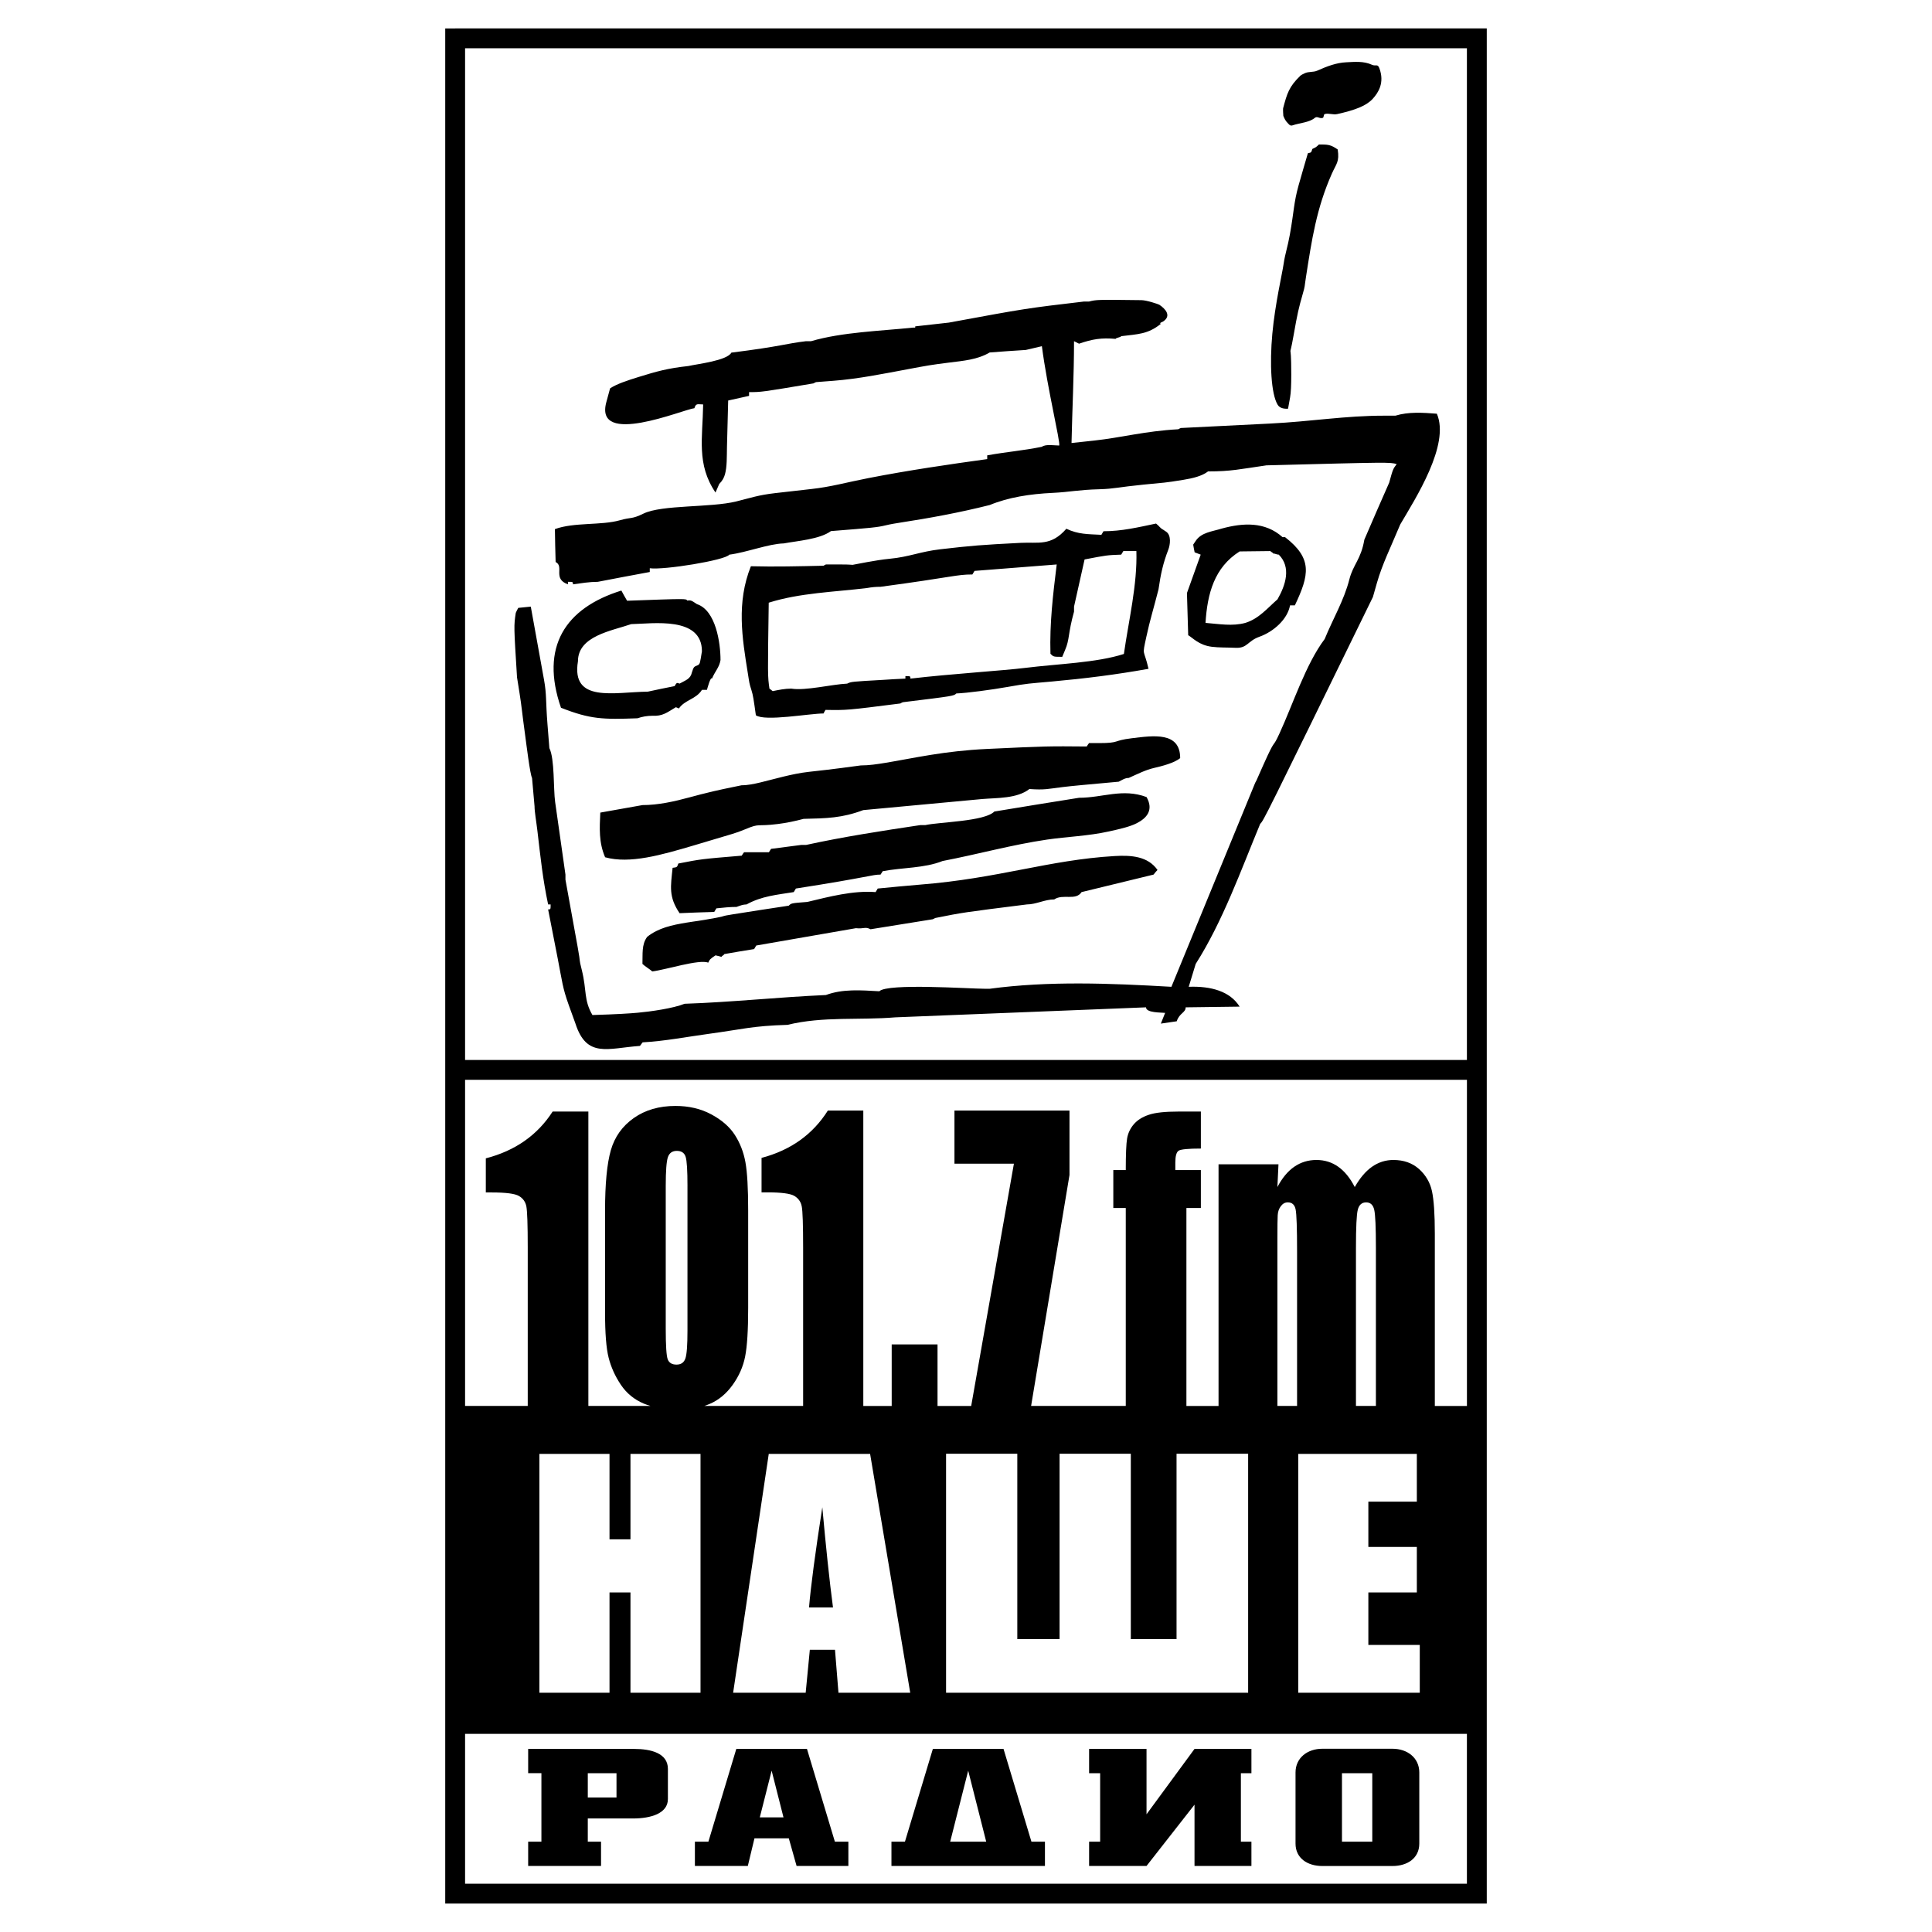
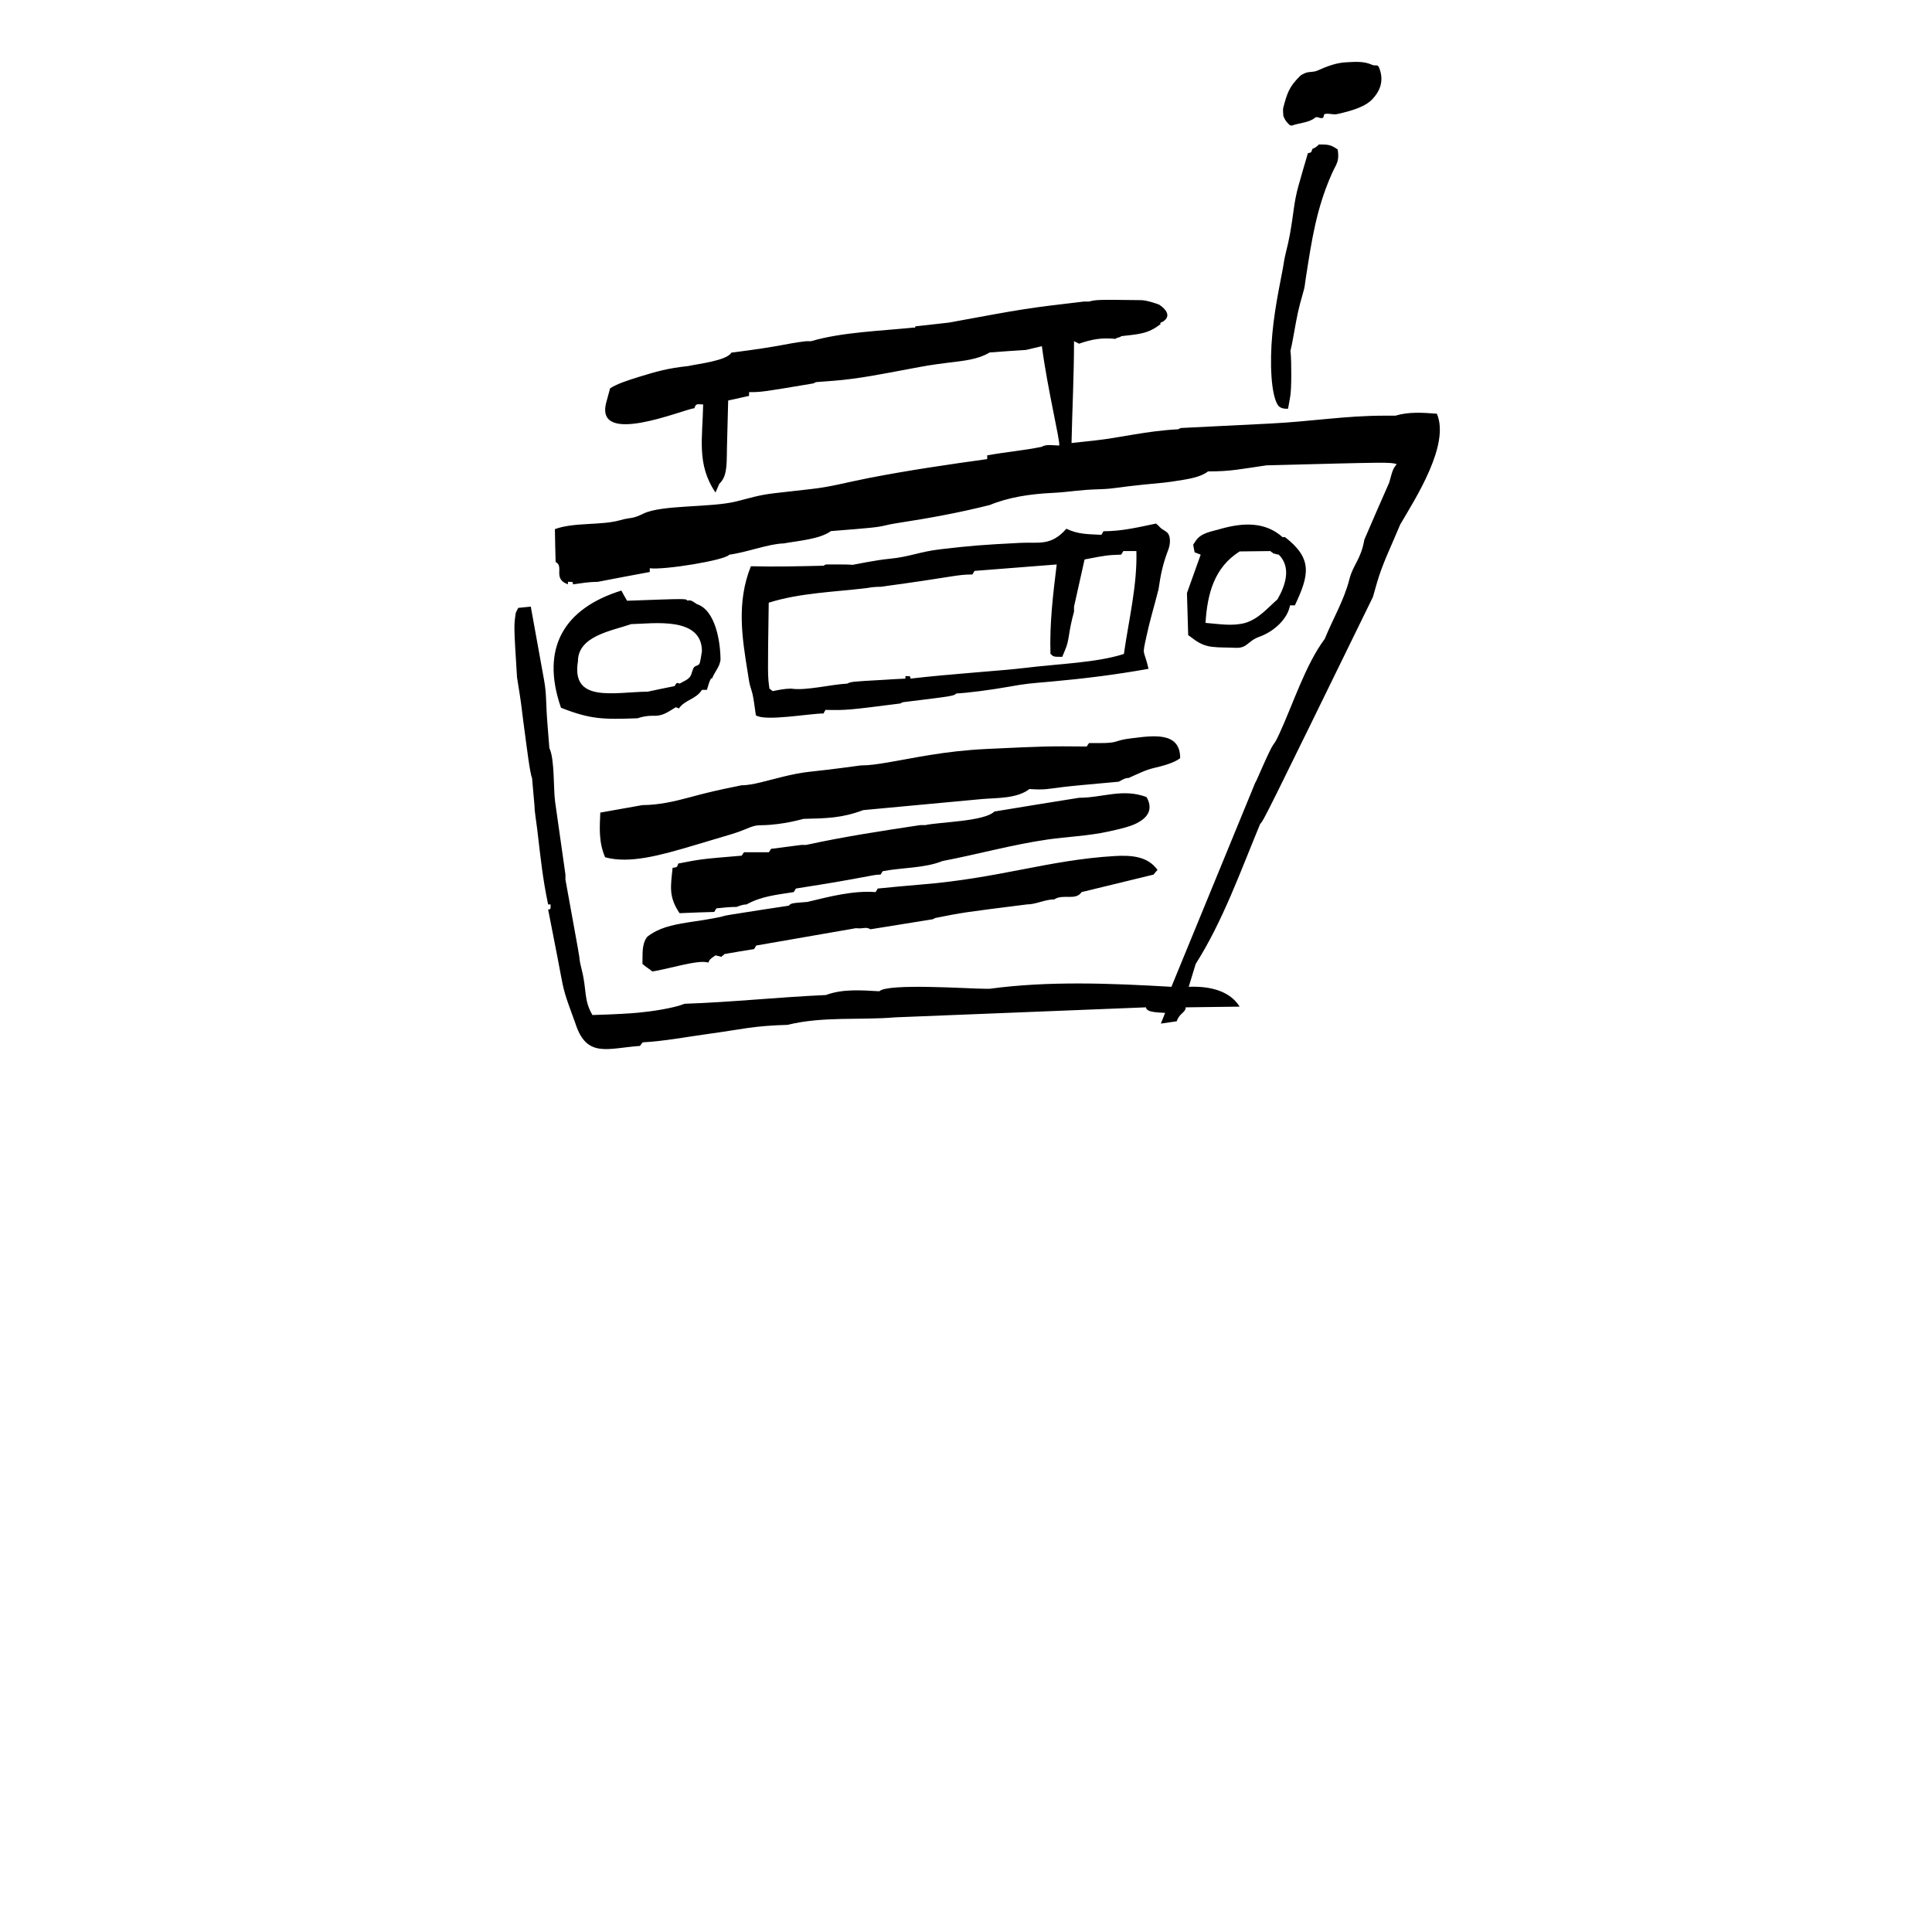
<svg xmlns="http://www.w3.org/2000/svg" version="1.0" id="Layer_1" x="0px" y="0px" width="192.756px" height="192.756px" viewBox="0 0 192.756 192.756" enable-background="new 0 0 192.756 192.756" xml:space="preserve">
  <g>
-     <polygon fill-rule="evenodd" clip-rule="evenodd" fill="#FFFFFF" points="0,0 192.756,0 192.756,192.756 0,192.756 0,0  " />
    <path fill-rule="evenodd" clip-rule="evenodd" d="M57.413,102.123c-0.227-0.615-0.449-1.23-0.669-1.848   c-0.63-1.764-0.643-2.301-1.105-4.667c-0.317-1.625-0.635-3.25-0.953-4.875c0.25,0,0.25,0,0.25-0.499c-0.083,0-0.166,0-0.25,0   c-0.537-2.525-0.751-4.646-1.068-7.333c-0.122-1.027-0.286-1.909-0.286-2.452c-0.083-0.945-0.167-1.889-0.25-2.834   c-0.195-0.325-0.572-3.417-0.69-4.279c-0.329-2.394-0.331-2.759-0.562-4.211c-0.083-0.515-0.165-1.029-0.246-1.544   c-0.321-5.133-0.321-5.133-0.125-6.434c0.072-0.178,0.161-0.338,0.25-0.499c0.416-0.042,0.832-0.083,1.248-0.125   c0.439,2.428,0.878,4.857,1.318,7.286c0.277,1.534,0.155,2.047,0.349,4.478c0.062,0.784,0.125,1.568,0.187,2.353   c0.536,1.071,0.391,4.071,0.576,5.378c0.342,2.414,0.685,4.828,1.028,7.241c0,0.167,0,0.333,0,0.5   c0.408,2.253,0.816,4.507,1.225,6.76c0.331,1.828,0.074,0.931,0.411,2.277c0.506,2.03,0.175,2.962,1.056,4.474   c2.424-0.072,3.712-0.156,4.527-0.23c1.281-0.115,3.523-0.434,4.67-0.893c4.741-0.16,9.303-0.66,14.098-0.873   c1.676-0.625,3.507-0.477,5.329-0.375c0.82-0.82,8.983-0.25,10.516-0.25c0.16,0,0.321,0,0.499,0   c5.86-0.791,11.979-0.551,18.126-0.195c2.786-6.785,5.573-13.569,8.359-20.354c0.041-0.077,0.083-0.155,0.125-0.232   c0.557-1.26,0.889-2.008,1.109-2.477c0.807-1.718,0.491-0.701,1.187-2.208c1.355-2.939,2.612-6.897,4.513-9.431   c0.812-1.992,1.936-3.873,2.462-5.951c0.377-1.489,1.159-1.983,1.494-3.958c0.82-1.907,1.64-3.796,2.478-5.686   c0.374-1.354,0.374-1.354,0.749-1.854c-0.695-0.196-0.695-0.196-12.993,0.125c-2.657,0.382-3.527,0.606-5.828,0.606   c-0.614,0.477-1.549,0.688-2.464,0.839c-1.938,0.317-1.827,0.265-4.005,0.481c-2.457,0.244-2.905,0.419-4.357,0.458   c-2.158,0.056-2.97,0.282-4.66,0.362c-2.295,0.109-4.438,0.445-6.294,1.212c-3.041,0.764-5.946,1.296-9.048,1.775   c-1.73,0.267-1.262,0.328-2.887,0.498c-0.693,0.073-1.851,0.165-3.91,0.329c-1.105,0.82-3.387,0.98-4.706,1.229   c-1.509,0.035-3.683,0.895-5.436,1.123c-0.375,0.553-6.523,1.551-7.932,1.354c0,0.125,0,0.25,0,0.375   c-1.729,0.321-3.457,0.642-5.187,0.98c-0.833,0-1.652,0.138-2.477,0.25c0-0.25,0-0.25-0.5-0.25c0,0.083,0,0.167,0,0.25   c-1.562-0.555-0.339-1.783-1.229-2.228c-0.036-1.105-0.054-2.192-0.072-3.28c1.903-0.702,4.625-0.353,6.493-0.887   c1.153-0.33,1.127-0.07,2.345-0.663c1.834-0.894,6.697-0.58,9.247-1.21c1.466-0.362,2.201-0.636,3.877-0.83   c1.208-0.14,2.42-0.278,3.632-0.412c1.972-0.218,3.412-0.645,5.689-1.089c3.973-0.776,8.17-1.389,11.849-1.895   c0-0.125,0-0.249,0-0.374c1.961-0.356,3.529-0.463,5.454-0.855c0.384-0.288,1.266-0.125,1.729-0.125   c0.125-0.375-1.176-5.65-1.729-9.91c-0.534,0.125-1.069,0.25-1.604,0.375c-1.212,0.071-2.406,0.161-3.601,0.25   c-1.226,0.723-2.628,0.831-4.033,1.007c-1.874,0.235-2.229,0.307-4.027,0.642c-2.582,0.482-5.032,0.983-7.527,1.176   c-0.579,0.044-1.158,0.089-1.737,0.133c-0.089,0.036-0.178,0.072-0.25,0.125c-5.204,0.873-5.204,0.873-6.434,0.873   c0,0.125,0,0.249,0,0.374c-0.695,0.154-1.39,0.309-2.085,0.463c-0.043,1.55-0.087,3.099-0.121,4.648   c-0.02,0.94,0.014,1.963-0.202,2.724c-0.096,0.336-0.256,0.64-0.568,0.951c-0.125,0.285-0.25,0.57-0.375,0.856   c-1.907-2.816-1.283-5.437-1.23-8.787c-0.524,0-0.721-0.158-0.873,0.375c-1.14,0.131-10.015,3.896-8.787-0.606   c0.125-0.464,0.249-0.927,0.374-1.373c0.653-0.435,1.722-0.788,2.838-1.133c1.768-0.547,2.889-0.871,4.969-1.095   c0.945-0.214,3.85-0.535,4.295-1.337c5.098-0.642,5.347-0.891,7.45-1.141c0.166,0,0.333,0,0.499,0   c3.102-0.909,6.934-1.016,10.16-1.354c0.071,0,0.143,0,0.232,0c0-0.053,0-0.089,0-0.125c1.117-0.125,2.233-0.25,3.351-0.375   c7.735-1.426,7.735-1.426,13.492-2.103c0.161,0,0.321,0,0.499,0c0.736-0.184,0.781-0.195,5.234-0.137   c0.521,0.007,1.693,0.4,1.784,0.461c0.623,0.421,1.212,1.093,0.396,1.654c-0.374,0.178-0.374,0.178-0.25,0.25   c-1.318,1.052-2.28,1.016-3.956,1.229c-0.054,0.125-0.518,0.143-0.553,0.268c-1.426-0.125-2.3,0.018-3.653,0.481   c-0.167-0.083-0.333-0.167-0.5-0.25c0,3.379-0.177,6.779-0.249,10.159c0.76-0.082,1.521-0.164,2.28-0.246   c2.627-0.282,5.083-0.95,8.378-1.126c0.071-0.054,0.161-0.089,0.25-0.125c2.963-0.148,5.926-0.295,8.889-0.443   c4.174-0.208,7.467-0.787,11.405-0.787c0.371,0,0.741,0,1.111,0c1.312-0.4,2.722-0.306,4.135-0.196   c1.337,3.083-2.139,8.466-3.653,11.05c-0.972,2.333-1.786,3.943-2.326,5.833c-0.133,0.468-0.268,0.936-0.4,1.404   c-10.891,22.278-10.891,22.278-11.247,22.635c-1.925,4.634-3.725,9.713-6.434,13.974c-0.232,0.76-0.464,1.521-0.695,2.281   c2.229-0.086,4.132,0.453,5.079,1.979c-1.794,0.023-3.589,0.047-5.383,0.07c0,0.537-0.637,0.574-0.891,1.391   c-0.529,0.078-1.058,0.154-1.587,0.232c0.144-0.357,0.285-0.713,0.428-1.07c-0.406-0.045-1.907,0.006-1.907-0.553   c-8.335,0.334-16.67,0.666-25.005,0.998c-3.595,0.303-7.202-0.121-10.765,0.75c-3.53,0.105-4.421,0.43-7.851,0.896   c-2.202,0.301-4.387,0.727-6.604,0.85c-0.089,0.107-0.178,0.232-0.267,0.355C60.621,104.582,58.536,105.598,57.413,102.123   L57.413,102.123z M64.097,96.17c0.036-0.945-0.107-1.943,0.481-2.709c1.127-0.889,2.466-1.17,3.917-1.41   c1.033-0.171,1.071-0.132,2.987-0.487c1.052-0.195,0.284-0.128,1.581-0.333c1.872-0.296,3.745-0.59,5.632-0.871   c0.25-0.25,0.25-0.25,1.854-0.374c2.157-0.517,4.581-1.159,6.809-0.98c0.071-0.125,0.143-0.25,0.214-0.356   c1.408-0.143,2.816-0.268,4.242-0.392c7.83-0.619,12.812-2.459,19.384-2.849c1.725-0.103,3.336,0.038,4.286,1.387   c-0.143,0.143-0.268,0.303-0.393,0.463c-2.395,0.583-4.788,1.165-7.183,1.747c-0.588,0.891-1.854,0.142-2.728,0.73   c-0.95,0-1.808,0.5-2.727,0.5c-6.381,0.802-6.381,0.802-9.143,1.354c-0.083,0.042-0.167,0.083-0.25,0.125   c-2.068,0.333-4.135,0.666-6.203,0.998c-0.556-0.288-0.637-0.017-1.462-0.107c-3.315,0.577-6.63,1.153-9.945,1.729   c-0.071,0.119-0.142,0.238-0.213,0.356c-0.998,0.161-1.996,0.321-2.977,0.499c-0.041,0.125-0.237,0.157-0.279,0.282   c-0.25-0.089-0.345-0.086-0.594-0.157c-0.552,0.374-0.552,0.374-0.73,0.731c-0.874-0.375-4.313,0.73-5.579,0.873   C64.838,96.704,64.343,96.409,64.097,96.17L64.097,96.17z M79.941,84.299c0.16,0,0.321,0,0.481,0   c3.761-0.82,7.592-1.408,11.389-1.978c0.161,0,0.321,0,0.5,0c1.461-0.321,5.899-0.357,6.897-1.355   c2.816-0.463,5.633-0.927,8.449-1.372c2.357,0,4.35-0.967,6.736-0.071c0.735,1.31,0.007,2.109-0.989,2.614   c-0.661,0.336-1.567,0.55-2.754,0.813c-2.108,0.467-4.192,0.523-6.175,0.814c-3.545,0.52-6.897,1.462-10.436,2.14   c-1.822,0.728-3.983,0.637-5.971,1.016c-0.071,0.107-0.143,0.214-0.214,0.338c-0.874,0-1.105,0.25-8.448,1.391   c-0.072,0.107-0.143,0.231-0.214,0.356c-1.686,0.271-3.208,0.398-4.705,1.23c-0.362,0-0.658,0.127-0.999,0.249   c-0.676,0-1.341,0.071-2.014,0.143c-0.071,0.107-0.143,0.232-0.214,0.357c-1.158,0.035-2.317,0.071-3.458,0.125   c-1.105-1.64-0.891-2.638-0.695-4.527c0.445-0.053,0.445-0.053,0.57-0.428c2.281-0.445,2.281-0.445,6.327-0.784   c0.071-0.125,0.143-0.232,0.232-0.339c0.826,0,1.651,0,2.477,0c0.072-0.125,0.143-0.232,0.214-0.339   C77.933,84.561,78.938,84.43,79.941,84.299L79.941,84.299z M60.372,85.529c-0.639-1.491-0.552-2.879-0.481-4.456   c1.391-0.25,2.798-0.499,4.207-0.749c1.554,0,3.171-0.356,4.696-0.772c0.943-0.257,1.202-0.32,2.339-0.597   c0.503-0.123,1.32-0.291,2.857-0.609c0.633,0,1.259-0.136,1.881-0.284c1.352-0.322,3.137-0.867,4.819-1.054   c0.827-0.092,2.29-0.243,5.188-0.641c0.817,0,1.652-0.125,2.48-0.262c2.846-0.472,5.813-1.181,10.133-1.384   c5.904-0.279,6.141-0.277,9.934-0.243c0.071-0.125,0.143-0.232,0.231-0.339c0.33,0,0.66,0,0.989,0c2.127,0,1.339-0.249,3.247-0.481   c2.195-0.268,4.854-0.672,4.854,1.978c-0.557,0.478-1.831,0.805-2.599,0.981c-0.88,0.203-1.652,0.61-2.534,0.998   c-0.382,0-0.657,0.204-0.998,0.375c-3.146,0.285-4.719,0.428-5.585,0.535c-1.487,0.183-1.789,0.306-3.326,0.196   c-1.23,0.962-3.226,0.874-4.706,0.998c-3.957,0.368-7.913,0.737-11.87,1.105c-2.139,0.802-3.671,0.82-5.953,0.874   c-0.854,0.228-1.709,0.406-2.564,0.513c-2.183,0.275-1.762-0.108-3.25,0.522c-0.46,0.195-0.92,0.357-1.38,0.493   c-1.566,0.46-2.278,0.683-3.785,1.129C66.008,85.297,62.833,86.216,60.372,85.529L60.372,85.529z M68.552,59.917   c0.393-0.036,0.393-0.036,0.981,0.356c1.889,0.624,2.353,3.868,2.353,5.579c-0.125,0.748-0.517,1.069-0.855,1.854   c-0.134-0.234-0.453,0.959-0.5,1.123c-0.178,0-0.338,0-0.499,0c-0.588,0.945-1.693,0.98-2.299,1.854   c-0.107-0.053-0.214-0.089-0.303-0.125c-0.891,0.535-1.319,0.909-2.353,0.855c-0.517,0-0.987,0.085-1.479,0.25   c-3.44,0.125-4.688,0.107-7.628-1.051c-2.103-6.06,0.41-9.945,6.024-11.692c0.178,0.339,0.375,0.677,0.57,1.016   C68.48,59.721,68.48,59.721,68.552,59.917L68.552,59.917z M74.621,67.23c-0.585-3.618-1.156-7.109,0.295-10.735   c2.432,0.064,4.816,0.002,7.254-0.053c0.071-0.054,0.143-0.089,0.231-0.125c0.513,0,1.025,0,1.542,0   c1.909,0,0.236,0.177,2.548-0.232c0.762-0.135,1.517-0.266,2.281-0.338c1.944-0.184,3.026-0.713,5.05-0.946   c3.227-0.373,4.025-0.434,7.985-0.64c1.809-0.094,3.05,0.357,4.584-1.409c1.194,0.57,2.156,0.535,3.493,0.606   c0.071-0.125,0.143-0.249,0.214-0.356c1.817,0,3.457-0.393,5.24-0.767c0.359,0.279,0.382,0.441,0.73,0.624   c0.129,0.084,0.226,0.148,0.303,0.204c0.498,0.364,0.382,1.285,0.189,1.782c-0.514,1.332-0.757,2.42-0.974,3.95   c-0.518,2.034-0.847,3.026-1.221,4.765c-0.432,2.006-0.258,1.077,0.223,3.167c-3.23,0.582-6.373,0.973-9.627,1.267   c-2.33,0.21-2.413,0.182-4.426,0.54c-1.602,0.285-4.071,0.616-5.125,0.653c-0.25,0.25-0.25,0.25-5.329,0.873   c-0.089,0.036-0.179,0.071-0.25,0.125c-5.329,0.677-5.329,0.677-7.468,0.641c-0.071,0.107-0.143,0.232-0.196,0.357   c-1.408,0-5.846,0.82-6.755,0.178c-0.218-1.563-0.279-2.002-0.436-2.49C74.741,68.128,74.776,68.193,74.621,67.23L74.621,67.23z    M57.662,65.977c0-2.535,3.367-3.034,5.312-3.708c2.175-0.045,7.058-0.803,7.058,2.709c-0.196,1.229-0.196,1.229-0.375,1.372   c-0.446,0.179-0.446,0.179-0.624,0.731c-0.143,0.677-0.642,0.785-1.23,1.123c-0.285-0.107-0.285-0.107-0.499,0.25   c-0.892,0.178-1.783,0.356-2.674,0.553C61.281,69.043,56.967,70.166,57.662,65.977L57.662,65.977z M86.5,58.669   c0.459-0.086,0.89-0.125,1.354-0.125c7.308-0.98,7.557-1.229,9.161-1.229c0.071-0.125,0.143-0.25,0.214-0.356   c2.727-0.214,5.454-0.428,8.199-0.642c-0.374,3.03-0.713,5.864-0.624,8.912c0.303,0.303,0.303,0.303,1.177,0.303   c0.089-0.223,0.179-0.439,0.271-0.652c0.48-1.097,0.284-1.623,0.904-3.858c0-0.166,0-0.333,0-0.499   c0.349-1.568,0.695-3.139,1.052-4.706c2.229-0.428,2.229-0.428,3.654-0.481c0.071-0.125,0.143-0.25,0.214-0.356   c0.428,0,0.855,0,1.301,0c0.102,3.363-0.768,6.902-1.247,10.267c-2.745,0.882-6.488,0.974-9.864,1.391   c-2.186,0.271-7.391,0.596-11.435,1.068c0-0.25,0-0.25-0.499-0.25c0,0.071,0,0.16,0,0.25c-0.749,0.036-1.497,0.071-2.228,0.125   c-3.172,0.179-3.172,0.179-3.583,0.375c-1.551,0.072-4.153,0.73-5.579,0.499c-0.639,0-1.226,0.124-1.854,0.25   c-0.107-0.089-0.214-0.178-0.321-0.25c-0.178-1.248-0.178-1.248-0.071-8.573C79.781,59.151,83.274,59.062,86.5,58.669L86.5,58.669z    M118.547,63.375c-0.042-1.402-0.084-2.804-0.125-4.207c0.457-1.277,0.915-2.554,1.372-3.832c-0.201-0.077-0.403-0.154-0.605-0.231   c-0.054-0.268-0.107-0.517-0.143-0.767c0.083-0.125,0.166-0.25,0.25-0.374c0.57-0.855,1.639-0.927,2.602-1.23   c2.101-0.573,4.313-0.712,6.061,0.856c0.071,0,0.16,0,0.249,0c2.763,2.139,2.424,3.76,0.98,6.808c-0.161,0-0.321,0-0.481,0   c-0.248,1.378-1.627,2.622-3.058,3.132c-1.189,0.424-1.189,1.161-2.376,1.103c-0.904-0.044-1.625-0.009-2.373-0.104   C119.613,64.365,119.03,63.657,118.547,63.375L118.547,63.375z M127.583,55.336c1.263,1.262,0.683,3.043-0.124,4.456   c-1.034,0.909-1.872,1.942-3.209,2.353c-1.283,0.356-2.655,0.107-3.975,0c0.18-2.911,0.874-5.534,3.404-7.129   c1.021-0.012,2.044-0.024,3.065-0.036c0.072,0.107,0.219,0.118,0.29,0.243C127.231,55.223,127.369,55.336,127.583,55.336   L127.583,55.336z M128.066,26.335c0.15-1.031,0.396-1.658,0.626-2.942c0.415-2.321,0.379-3.149,0.872-4.912   c0.3-1.072,0.612-2.133,0.924-3.193c0.318-0.086,0.322-0.01,0.445-0.428c0.389-0.185,0.347-0.156,0.66-0.445   c0.873,0,1.158,0,1.871,0.499c0.188,1.243-0.143,1.417-0.582,2.407c-1.543,3.476-2.003,6.595-2.588,10.337   c-0.16,1.019-0.069,0.801-0.312,1.644c-0.422,1.475-0.533,1.964-0.91,4.098c-0.542,3.077-0.242-0.028-0.242,3.954   c0,1.063-0.032,1.817-0.12,2.308c-0.067,0.371-0.134,0.742-0.201,1.114c-0.43,0.029-0.839-0.064-1.039-0.396   c-0.652-1.083-0.805-4.088-0.53-7.076C127.216,30.315,127.919,27.345,128.066,26.335L128.066,26.335z M128.956,12.507   c-0.261,0.091-0.381-0.137-0.5-0.25c-0.206-0.196-0.323-0.466-0.417-0.693c-0.011-0.025-0.042-0.688-0.022-0.761   c0.392-1.474,0.581-2.149,1.723-3.251c0.082-0.078,0.323-0.193,0.446-0.25c0.381-0.176,0.85-0.08,1.229-0.25   c1.021-0.455,1.923-0.793,2.908-0.838c0.816-0.038,1.725-0.137,2.563,0.25c0.373,0.171,0.555-0.128,0.731,0.338   c0.545,1.448-0.1,2.445-0.663,3.06c-0.637,0.697-1.741,1.119-3.544,1.521c-0.417,0.093-0.855-0.119-1.247,0   c-0.12,0.037-0.068,0.331-0.186,0.375c-0.318,0.117-0.551-0.208-0.795,0C130.634,12.226,129.642,12.267,128.956,12.507   L128.956,12.507z" />
-     <path fill-rule="evenodd" clip-rule="evenodd" d="M133.889,176.912v6.832h3.024v-6.832H133.889L133.889,176.912z M88.94,183.744   h1.347l2.784-9.254h7.051l2.784,9.254h1.348v2.424H88.94V183.744L88.94,183.744z M94.8,183.744h3.594l-1.797-7.084L94.8,183.744   L94.8,183.744z M75.805,181.32h2.364l-1.182-4.66L75.805,181.32L75.805,181.32z M78.7,183.412h-3.427l-0.663,2.756h-5.28v-2.424   h1.347l2.784-9.254h7.051l2.784,9.254h1.347v2.424h-5.167L78.7,183.412L78.7,183.412z M63.271,174.49   c1.663,0,3.366,0.416,3.366,1.99v3.01c0,1.443-1.71,1.939-3.476,1.939h-4.517v2.314h1.322v2.424h-7.271v-2.424h1.322v-6.832h-1.322   v-2.422H63.271L63.271,174.49z M61.508,179.336v-2.424h-2.864v2.424H61.508L61.508,179.336z M114.389,174.49v6.521l4.788-6.521   h5.678v2.422h-1.051v6.832h1.051v2.424h-5.678v-6.115l-4.788,6.115h-5.729v-2.424h1.102v-6.832h-1.102v-2.422H114.389   L114.389,174.49z M131.926,174.473h7.006c1.469,0,2.671,0.898,2.671,2.367v7.096c0,1.467-1.202,2.236-2.671,2.236h-7.006   c-1.47,0-2.671-0.77-2.671-2.236v-7.096C129.255,175.371,130.456,174.473,131.926,174.473L131.926,174.473z" />
-     <path d="M45.411,2.834h101.934h0.99v0.99v185.107v0.99h-0.99H45.411h-0.99v-0.99V3.825v-0.99H45.411L45.411,2.834z    M106.703,110.801v6.432l-3.83,23.039h9.445v-19.75h-1.243v-3.783h1.243c0-1.576,0.045-2.627,0.133-3.156   c0.092-0.529,0.312-0.998,0.669-1.416c0.354-0.412,0.85-0.727,1.488-0.941c0.64-0.221,1.632-0.326,2.982-0.326h2.22v3.691   c-1.249,0-1.984,0.074-2.21,0.209c-0.225,0.143-0.338,0.535-0.338,1.182v0.758h2.548v3.783h-1.442v19.75h3.206v-24.113h5.979   l-0.107,2.271c0.471-0.898,1.033-1.576,1.683-2.025c0.645-0.447,1.386-0.676,2.214-0.676c1.621,0,2.896,0.898,3.821,2.701   c0.511-0.898,1.084-1.576,1.723-2.025c0.64-0.447,1.35-0.676,2.128-0.676c1.027,0,1.882,0.301,2.557,0.898   c0.67,0.604,1.105,1.342,1.294,2.209c0.189,0.873,0.286,2.289,0.286,4.244v17.191h3.204v-32.539H46.401v32.539h6.252v-15.838   c0-2.258-0.049-3.617-0.138-4.072s-0.336-0.803-0.741-1.039c-0.403-0.236-1.305-0.352-2.706-0.352h-0.598v-3.402   c2.925-0.756,5.149-2.312,6.668-4.67h3.564v29.373h6.201c-0.236-0.068-0.459-0.146-0.671-0.234   c-0.961-0.406-1.723-1.035-2.291-1.883c-0.572-0.855-0.978-1.754-1.217-2.695c-0.241-0.947-0.357-2.441-0.357-4.498v-10.188   c0-2.676,0.194-4.682,0.577-6.018c0.384-1.334,1.146-2.404,2.292-3.211s2.531-1.205,4.158-1.205c1.33,0,2.516,0.275,3.564,0.836   c1.049,0.561,1.834,1.244,2.353,2.049c0.52,0.807,0.875,1.711,1.059,2.719c0.184,1.01,0.276,2.621,0.276,4.83v9.732   c0,2.215-0.103,3.82-0.302,4.83c-0.2,1.016-0.615,1.955-1.243,2.83c-0.63,0.879-1.387,1.514-2.276,1.895   c-0.181,0.078-0.367,0.148-0.556,0.211h9.86v-15.787c0-2.281-0.046-3.656-0.137-4.117c-0.086-0.461-0.335-0.809-0.736-1.051   c-0.4-0.236-1.294-0.355-2.684-0.355H75.98v-3.439c2.902-0.764,5.109-2.338,6.615-4.721h3.537v29.471h2.833v-6.141h4.572v6.141   h3.359l4.261-24.17h-5.931v-5.301H106.703L106.703,110.801z M137.274,140.271V124.49c0-2.043-0.054-3.311-0.169-3.797   s-0.383-0.732-0.803-0.732c-0.43,0-0.708,0.246-0.833,0.727c-0.126,0.479-0.185,1.748-0.185,3.803v15.781H137.274L137.274,140.271z    M129.409,140.271v-15.389c0-2.344-0.048-3.746-0.144-4.215c-0.094-0.467-0.353-0.707-0.782-0.707c-0.271,0-0.501,0.123-0.69,0.375   c-0.189,0.246-0.297,0.543-0.316,0.898c-0.021,0.357-0.031,1.107-0.031,2.264v16.773H129.409L129.409,140.271z M68.59,118.324   c0-1.549-0.06-2.523-0.184-2.91c-0.126-0.393-0.419-0.59-0.88-0.59c-0.45,0-0.746,0.209-0.89,0.627   c-0.142,0.412-0.215,1.373-0.215,2.873v14.236c0,1.699,0.067,2.721,0.199,3.064c0.134,0.35,0.43,0.523,0.875,0.523   c0.45,0,0.746-0.203,0.885-0.609c0.142-0.412,0.209-1.328,0.209-2.762V118.324L68.59,118.324z M146.354,172.988H46.401v14.953   h99.953V172.988L146.354,172.988z M46.401,105.752h99.953V4.815H46.401V105.752L46.401,105.752z M86.811,145.055H76.699   l-3.555,23.832h7.239l0.414-4.287h2.511l0.346,4.287h7.16L86.811,145.055L86.811,145.055z M83.109,160.379h-2.392   c0.175-2.109,0.617-5.441,1.326-9.998C82.401,154.346,82.752,157.682,83.109,160.379L83.109,160.379z M124.527,168.887v-23.848   h-7.143v18.494h-4.562v-18.494h-7.108v18.494h-4.217v-18.494H94.39v23.848H124.527L124.527,168.887z M129.526,145.055v23.832   h12.125v-4.77h-5.13v-5.24h4.837v-4.537h-4.837v-4.518h4.837v-4.768H129.526L129.526,145.055z M69.891,145.055h-6.989v8.521h-2.091   v-8.521h-6.995v23.832h6.995v-10.01h2.091v10.01h6.989V145.055L69.891,145.055z" />
  </g>
</svg>